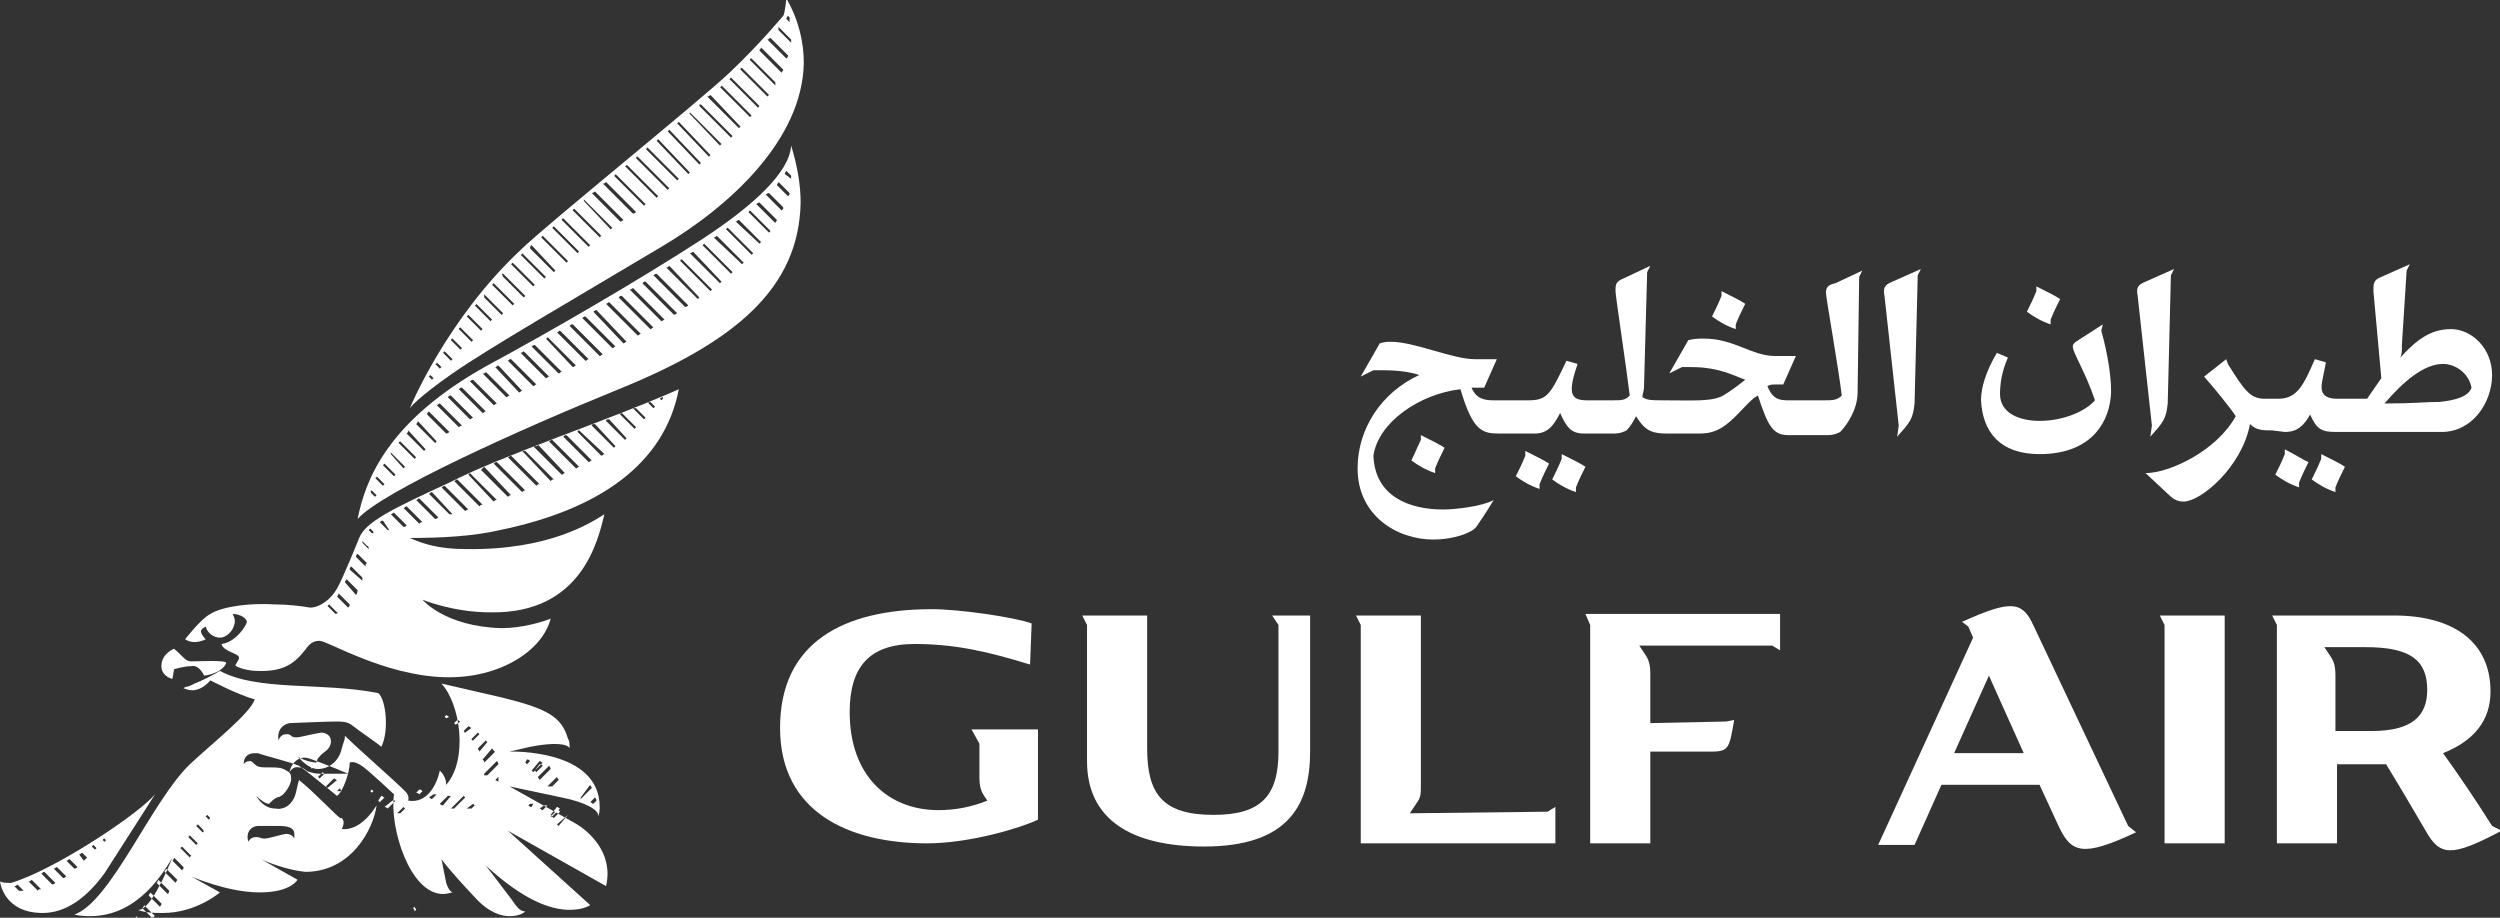
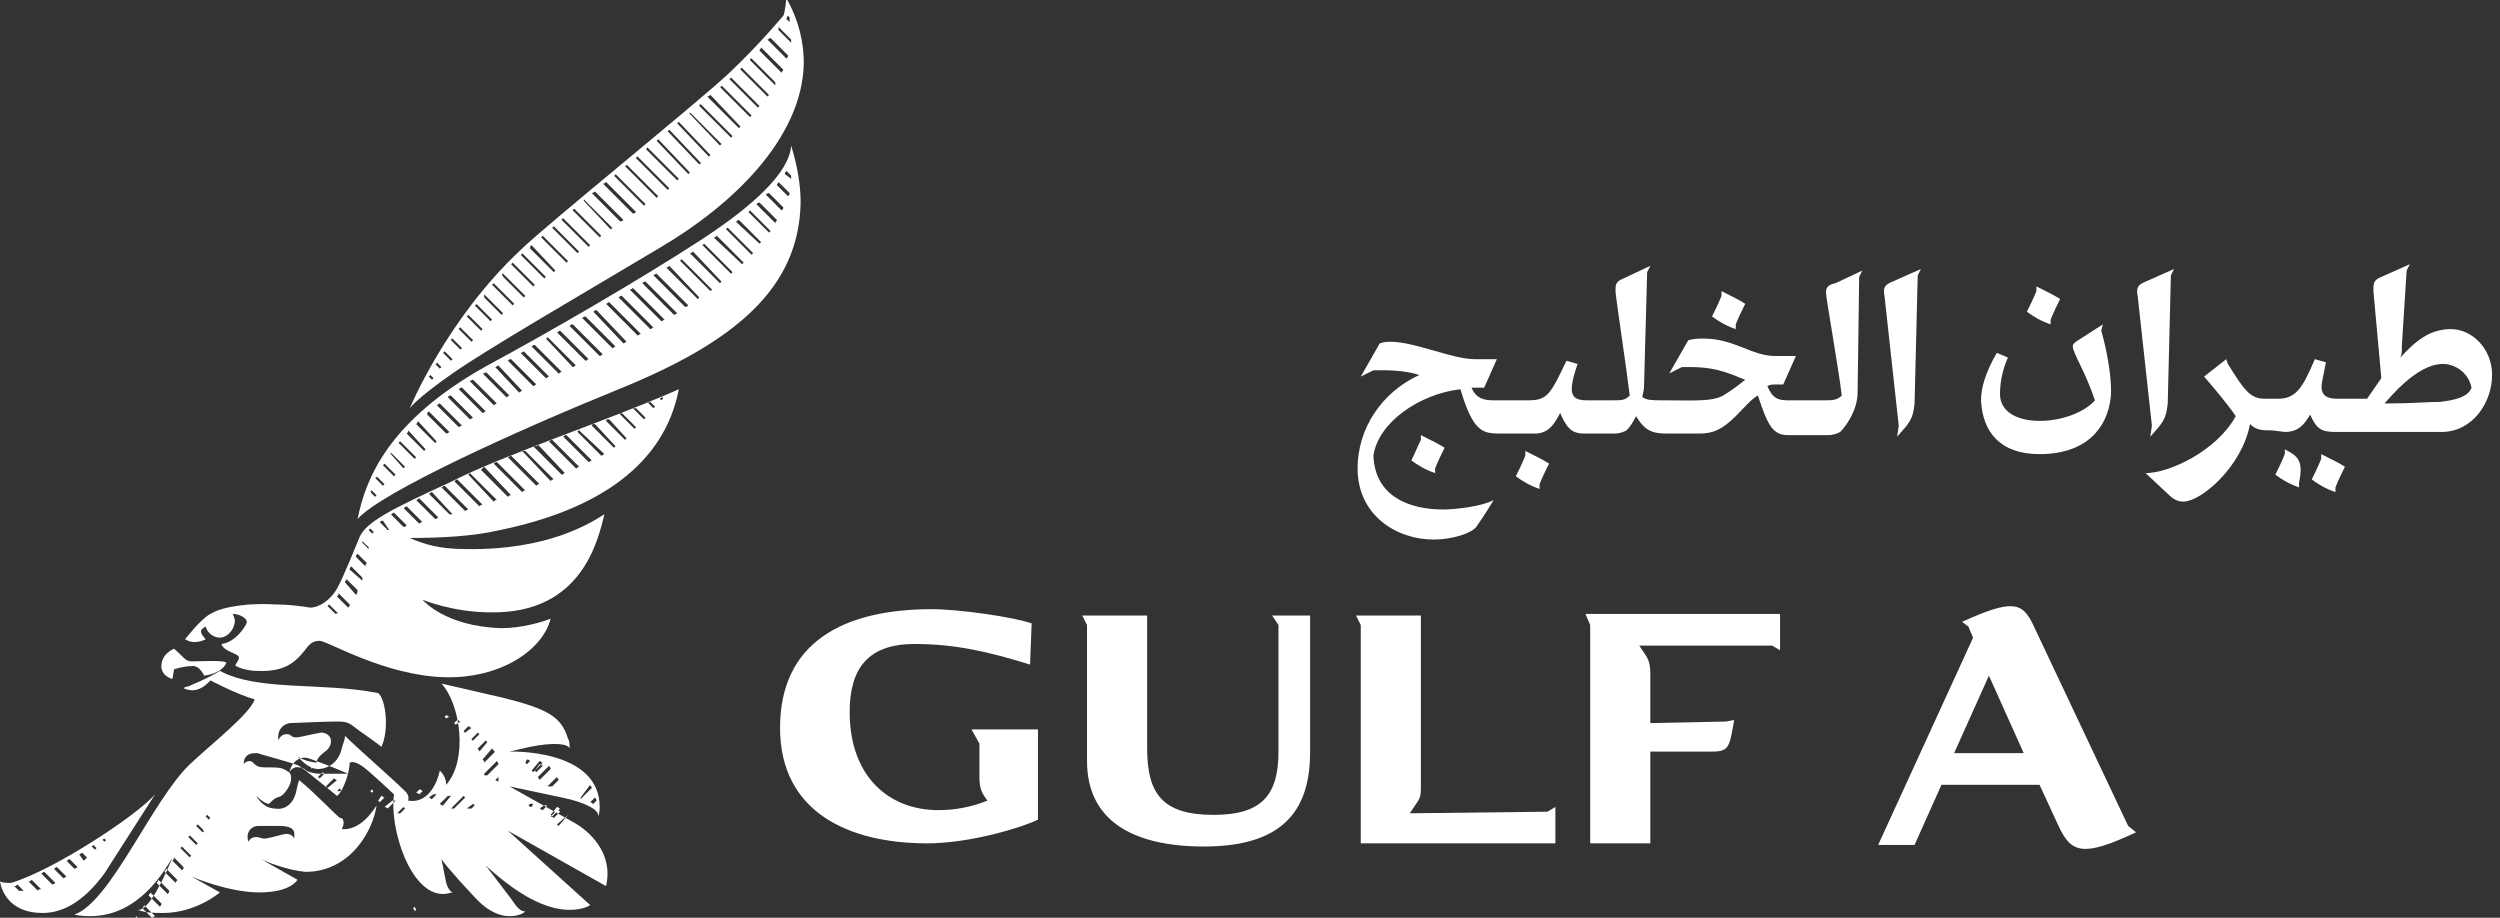
<svg xmlns="http://www.w3.org/2000/svg" xmlns:xlink="http://www.w3.org/1999/xlink" version="1.1" id="Layer_1" x="0px" y="0px" viewBox="0 0 158 58" style="enable-background:new 0 0 158 58;" xml:space="preserve">
  <rect x="0" y="0" width="158" height="58" fill="#333333" stroke="none" />
  <style type="text/css">
	.st0{clip-path:url(#SVGID_00000117657665129383119720000013144387751277988225_);}
	.st1{fill:#FFFFFF;}
</style>
  <g>
    <defs>
      <rect id="SVGID_1_" width="158" height="58" />
    </defs>
    <clipPath id="SVGID_00000072968053425451519920000001284077011884025482_">
      <use xlink:href="#SVGID_1_" style="overflow:visible;" />
    </clipPath>
    <g style="clip-path:url(#SVGID_00000072968053425451519920000001284077011884025482_);">
      <path class="st1" d="M89.1,51.4l0.4-0.6c0.3-0.4,0.3-0.6,0.3-1.2V38.9h-4.1l0.3,0.6v13.8h12.3V51l-0.5,0.3L89.1,51.4L89.1,51.4z" />
-       <path class="st1" d="M157.5,52.2c-1-1.6-2.3-3.5-3.1-4.6c2-0.8,3-2.1,3-3.9c0-3.1-2.3-4.8-6.1-4.8h-7.7l0.3,0.6v13.8h3.8v-5h3.1    c0.8,1.3,1.8,3,2.5,4.2c0.9,1.6,1.6,1.7,4.8,0L157.5,52.2L157.5,52.2z M149.9,46.2h-2.3v-3.5c0-0.6-0.1-0.9-0.3-1.2l-0.4-0.6h2.6    c2.8,0,3.9,0.8,3.9,2.7C153.4,45.2,152.5,46.2,149.9,46.2" />
      <path class="st1" d="M100.5,39.5v13.8h3.8v-5.8h3.9c1.1,0,1.1-0.3,1.4-2l-0.5,0.1l-4.8,0.1v-3.1c0-0.6-0.1-0.9-0.3-1.2l-0.4-0.6    h8.4l0.5,0.3v-2.3h-12.3L100.5,39.5L100.5,39.5z" />
      <path class="st1" d="M80.8,39.5v8c0,2.8-1.1,4-4.1,4c-3.2,0-4.2-1.3-4.2-4.2v-8.4h-4.1l0.3,0.6v8.6c0,3.7,2.8,5.4,7.4,5.4    c5.3,0,6.7-2.6,6.7-6l0-8.6h-2.4L80.8,39.5L80.8,39.5z" />
-       <path class="st1" d="M136.8,39.5v13.8h3.8V38.9h-4.1L136.8,39.5z" />
      <path class="st1" d="M128.5,39.5c-0.7-1.5-1.4-1.6-4.5-0.2l0.4,0.3l0.3,0.7l-6,13.1h2.3l1.7-3.8h6.2l1.2,2.6    c0.8,1.7,1.5,2,4.9,0.4l-0.5-0.4L128.5,39.5L128.5,39.5z M123.5,47.6l2.2-4.9l2.2,4.9H123.5z" />
      <path class="st1" d="M61.9,47v2.1c0,0.6,0.1,0.9,0.3,1.2l0.2,0.3c-1,0.4-2,0.6-3.1,0.6c-3.1,0-5.6-2.1-5.6-6.2    c0-2.8,1.2-4.3,4.1-4.3c2.6,0,4.7,0.5,7.3,1.3l0.1-2.6c-1.1-0.4-4.6-0.9-6.3-0.9c-5.6,0-9.6,2.1-9.6,7.5c0,5.3,4.3,7.3,9.3,7.3    c2.7,0,6-1,7-1.5v-5.7l-4.2,0L61.9,47L61.9,47z" />
      <path class="st1" d="M129.6,20.2c0.2-0.5,0.4-0.9,0.6-1.3c-0.3-0.2-0.7-0.4-1.5-0.8l0,0.3c-0.2,0.5-0.4,0.9-0.6,1.3    c0.4,0.3,0.9,0.6,1.5,0.8L129.6,20.2L129.6,20.2z" />
      <path class="st1" d="M109.7,20.5c0.2-0.5,0.4-0.9,0.6-1.3c-0.3-0.2-0.7-0.4-1.5-0.8l0,0.3c-0.2,0.5-0.4,0.9-0.6,1.3    c0.4,0.3,0.9,0.6,1.5,0.8L109.7,20.5L109.7,20.5z" />
      <path class="st1" d="M144.4,27.3c0.8,0,1.2-0.4,1.6-1.1c0.4,0.9,0.7,1.1,1.6,1.1h6.7c2,0,3.2-1.9,3.2-3.6c0-1.7-1.3-2.9-2.6-2.9    c-1.3,0-2.2,0.7-3.2,1.8c0.1-0.2,0.1-0.4,0.1-0.8l0.3-4.7l0.2-0.4l-1.8,0.8c-0.5,0.2-0.5,0.4-0.5,0.9l0.5,5.5l-0.9,1.3    c-0.5,0-1.4,0-1.9,0h0c-1.2,0-1-0.8-0.9-1.3l0.2-1l-0.7-0.2c-0.7,1.6-1.1,2.5-2.3,2.5h-0.9c-0.9,0-1.3-0.6-2.3-2.2l-0.1-0.3    l-1.4,1.1c0.7,0.8,1.6,1.9,2,2.5c-1.2,2.2-4.2,3.6-5.7,3.6l1.5,1.4c0.3,0.3,0.6,0.4,0.9,0.4c1.1,0,3.7-2.2,4.2-4.9    c0.4,0.4,0.8,0.4,1.4,0.4L144.4,27.3L144.4,27.3z M154.4,23c0.7,0,1.6,0.5,1.8,1.5c-0.2,0.6-1.1,0.8-2,0.9c-0.9,0-1.6,0.1-3.5,0.1    C151.9,24.1,153.2,23,154.4,23z" />
      <path class="st1" d="M146.7,28.7L146.7,28.7l0,0.3c-0.2,0.5-0.4,0.9-0.6,1.3c0.4,0.3,0.9,0.6,1.5,0.8h0l0-0.3    c0.2-0.5,0.4-0.9,0.6-1.3C147.9,29.3,147.5,29.1,146.7,28.7L146.7,28.7z" />
      <path class="st1" d="M115.4,18.5c0,0.3,0.8,4.8,1,6.5c-0.3,0.3-0.6,0.3-1.1,0.3l-1.8,0c-0.9,0-1.4,0.1-1.8-0.9    c0.2-0.1,0.3-0.1,0.5-0.1h0.5l0.8-1.8h-1.3c-1.5,0-2.6-1.1-4.5-1.1c-0.4,0-0.6,0-1,0.1l-1.2,2.1l0.8-0.4c0.2,0,0.3,0,0.6,0    c1.8,0,2.8,0.6,3.4,0.8c-0.5,0.4-0.9,0.7-1.4,1c-0.7,0.4-2,0.3-3.8,0.3c-0.7,0-1,0-1.3-0.2c0-0.2,0.1-0.4,0.1-0.6l0.2-7.3l0.2-0.4    l-1.7,0.8c-0.5,0.2-0.5,0.4-0.5,0.8c0,0.3,0.7,4.9,0.9,6.6c-0.3,0.3-0.5,0.3-1.1,0.3l-1.6,0c-1.1,0-1.2-0.5-0.6-2.3l-0.7-0.2    c-1,2.1-1.2,2.5-2.4,2.5h-2.2c-0.6,0-1.1-0.1-1.4-0.8h0.8l0.8-1.8h-1.4c-1.4,0-3.8-1.1-5.3-1.1c-0.2,0-0.4,0-0.7,0.1L86,23.8    l0.8-0.4c0.2,0,0.3,0,0.6,0c0.9,0,1.7,0.1,2.3,0.3c-2.4,1.1-3.9,3.4-3.9,5.9c0,3,2.5,4.5,4.8,4.5c1.2,0,2.4-0.4,2.7-0.8    c0.2-0.3,0.5-0.7,1.1-1.7c-0.7,0.4-2.4,0.6-3.2,0.6c-2.1,0-4.3-0.8-4.4-3.4c0.3-2.1,2.9-3.9,5.5-4.2c0.8,2.7,1.4,2.8,2.5,2.8H97    c0.8,0,1.2-0.5,1.6-1.3c0.4,0.9,0.7,1.3,1.5,1.3h1.9c0.4,0,0.6-0.1,0.8-0.2c0.2-0.2,0.4-0.5,0.6-0.9c0.6,1,1.1,1.1,2,1.1h2    c0.8,0,1.4-0.2,2.3-1.1c0.6-0.6,1-1.1,1.4-1.3c0.6,1.8,0.9,2.5,1.9,2.5h2.5c0.4,0,0.6-0.1,0.8-0.2c0.4-0.4,1.1-1.4,1.1-2.5    l0.1-7.3l0.2-0.4l-1.7,0.8C115.5,18,115.4,18.2,115.4,18.5" />
      <path class="st1" d="M89.2,29.1c0.4,0.3,0.9,0.6,1.5,0.8l0-0.3c0.2-0.5,0.4-0.9,0.6-1.3c-0.3-0.2-0.7-0.4-1.5-0.8l0,0.3    C89.6,28.2,89.4,28.7,89.2,29.1z" />
      <path class="st1" d="M128.9,28.7c3,0,4.3-1.7,4.5-3.6c0.1-1-0.2-2.8-0.6-4.2l0.1-0.4l-1.4,0.9c-0.5,0.3-0.5,0.4-0.5,0.5    c0,0.4,0.8,1.6,1.4,3.4c-0.6,0.7-2,1.3-3.5,1.3c-1.3,0-2.5-0.5-2.5-1.7c0-0.6,0.1-1.4,0.5-2.3l-0.7-0.3c-0.7,1.2-1,2.2-1,3    C125.3,27.3,126.4,28.7,128.9,28.7" />
-       <path class="st1" d="M98.7,29c-0.2,0.5-0.4,0.9-0.6,1.3c0.4,0.3,0.9,0.6,1.5,0.8l0-0.3c0.2-0.5,0.4-0.9,0.6-1.3    c-0.3-0.2-0.7-0.4-1.5-0.8L98.7,29L98.7,29z" />
-       <path class="st1" d="M144.4,28.4L144.4,28.4l0,0.3c-0.2,0.5-0.4,0.9-0.6,1.3c0.4,0.3,0.9,0.6,1.5,0.8h0l0-0.3    c0.2-0.5,0.4-0.9,0.6-1.3C145.6,29.1,145.2,28.8,144.4,28.4L144.4,28.4z" />
+       <path class="st1" d="M144.4,28.4L144.4,28.4l0,0.3c-0.2,0.5-0.4,0.9-0.6,1.3c0.4,0.3,0.9,0.6,1.5,0.8h0l0-0.3    C145.6,29.1,145.2,28.8,144.4,28.4L144.4,28.4z" />
      <path class="st1" d="M120,26.9l-0.1,0.7c0.8-0.9,1-1.1,1.1-2.1l0.2-8.1l0.2-0.4l-1.8,0.8c-0.5,0.2-0.6,0.4-0.5,0.9L120,26.9    L120,26.9z" />
      <path class="st1" d="M135.9,27.6c0.8-0.9,1-1.1,1.1-2.1l0.2-8.1l0.2-0.4l-1.8,0.8c-0.5,0.2-0.6,0.4-0.5,0.9l0.9,8.2L135.9,27.6    L135.9,27.6z" />
      <path class="st1" d="M97.9,29.3c-0.3-0.2-0.7-0.4-1.5-0.8l0,0.3c-0.2,0.5-0.4,0.9-0.6,1.3c0.4,0.3,0.9,0.6,1.5,0.8l0-0.3    C97.5,30.1,97.7,29.7,97.9,29.3z" />
      <path class="st1" d="M39.1,24.6c7.4-3,11.4-6.4,11.5-11.8c0-1.1-0.2-2.3-0.6-3.6c-0.1,1.7-2.4,3.8-5.6,5.9c-4,2.6-9.7,5.9-13.6,8    c-6.3,3.5-7.7,7.2-8.2,9.7C24.1,31.1,32.7,27.2,39.1,24.6 M49.7,10.8l0.3,0.3c0,0.1,0,0.2,0,0.2L49.6,11    C49.6,10.9,49.7,10.8,49.7,10.8 M49.2,11.5l0.7,0.7c0,0.1,0,0.1-0.1,0.2l-0.7-0.7C49.1,11.6,49.2,11.6,49.2,11.5 M48.6,12.2    l0.9,0.9c0,0.1,0,0.1-0.1,0.2l-1-1C48.5,12.2,48.6,12.2,48.6,12.2z M48,12.8l1.1,1.1c0,0.1-0.1,0.1-0.1,0.2l-1.2-1.2    C47.9,12.8,48,12.8,48,12.8 M47.4,13.3l1.3,1.3c0,0-0.1,0.1-0.1,0.1l-1.3-1.3C47.3,13.4,47.3,13.4,47.4,13.3 M46.7,13.9l1.4,1.4    c0,0-0.1,0.1-0.1,0.1L46.5,14C46.6,14,46.6,13.9,46.7,13.9z M46,14.4l1.6,1.6c0,0-0.1,0.1-0.1,0.1l-1.6-1.6    C45.9,14.5,45.9,14.4,46,14.4 M45.3,14.9l1.7,1.7c0,0-0.1,0.1-0.1,0.1L45.1,15C45.2,15,45.2,15,45.3,14.9z M44.5,15.4l1.8,1.8    c0,0-0.1,0.1-0.1,0.1l-1.8-1.8C44.4,15.5,44.5,15.4,44.5,15.4 M43.8,15.9l1.8,1.9c0,0-0.1,0.1-0.1,0.1L43.6,16    C43.7,16,43.8,15.9,43.8,15.9 M43.1,16.4l1.9,1.9c0,0-0.1,0.1-0.1,0.1l-1.9-1.9C43,16.4,43,16.4,43.1,16.4 M42.3,16.8l1.9,2    c0,0-0.1,0.1-0.1,0.1l-2-2C42.2,16.9,42.2,16.9,42.3,16.8 M41.5,17.3l2,2c0,0-0.1,0.1-0.2,0.1l-2-2C41.4,17.3,41.5,17.3,41.5,17.3    z M40.8,17.8l2,2l-0.2,0.1l-2-2C40.7,17.8,40.7,17.8,40.8,17.8 M40,18.2l2,2c-0.1,0-0.1,0.1-0.2,0.1l-2-2    C39.9,18.3,40,18.2,40,18.2z M39.3,18.7l2,2c-0.1,0-0.1,0.1-0.2,0.1l-2-2C39.2,18.7,39.2,18.7,39.3,18.7 M38.5,19.1l2,2    c-0.1,0-0.1,0.1-0.2,0.1l-2-2C38.4,19.2,38.4,19.1,38.5,19.1 M37.7,19.6l1.9,2c-0.1,0-0.1,0.1-0.2,0.1l-1.9-2    C37.6,19.6,37.7,19.6,37.7,19.6 M37,20l1.9,1.9c-0.1,0-0.1,0.1-0.2,0.1l-1.9-1.9C36.8,20.1,36.9,20,37,20 M36.2,20.5l1.9,1.9    c-0.1,0-0.1,0.1-0.2,0.1L36,20.6C36.1,20.5,36.1,20.5,36.2,20.5 M35.4,20.9l1.8,1.8c-0.1,0-0.1,0.1-0.2,0.1L35.2,21    C35.3,21,35.3,20.9,35.4,20.9 M34.6,21.3l1.8,1.8c-0.1,0-0.1,0.1-0.2,0.1l-1.7-1.8C34.5,21.4,34.6,21.4,34.6,21.3z M33.8,21.8    l1.7,1.7c-0.1,0-0.1,0.1-0.2,0.1l-1.7-1.7C33.7,21.8,33.8,21.8,33.8,21.8 M33.1,22.2l1.6,1.6c-0.1,0-0.1,0.1-0.2,0.1l-1.6-1.6    C32.9,22.3,33,22.3,33.1,22.2z M32.3,22.7l1.6,1.6c-0.1,0-0.1,0.1-0.2,0.1l-1.6-1.6C32.2,22.7,32.2,22.7,32.3,22.7z M31.5,23.1    l1.5,1.6c-0.1,0-0.1,0.1-0.2,0.1l-1.5-1.6C31.4,23.2,31.4,23.1,31.5,23.1z M30.7,23.5l1.5,1.5c-0.1,0-0.1,0.1-0.2,0.1l-1.5-1.5    C30.6,23.6,30.7,23.6,30.7,23.5 M29.9,24l1.5,1.5c-0.1,0-0.1,0.1-0.2,0.1l-1.5-1.5C29.8,24,29.9,24,29.9,24 M29.2,24.5l1.5,1.5    c-0.1,0-0.1,0.1-0.2,0.1L29,24.6C29.1,24.5,29.1,24.5,29.2,24.5 M28.5,25l1.4,1.4c-0.1,0-0.1,0.1-0.2,0.1l-1.4-1.4    C28.4,25,28.4,25,28.5,25 M27.8,25.5l1.4,1.4C29.1,26.9,29,27,29,27l-1.4-1.4C27.7,25.6,27.7,25.5,27.8,25.5z M27.1,26l1.3,1.3    c0,0-0.1,0.1-0.2,0.1L27,26.2C27,26.1,27,26.1,27.1,26 M26.4,26.6l1.2,1.3c0,0-0.1,0.1-0.1,0.1l-1.2-1.2    C26.4,26.7,26.4,26.7,26.4,26.6z M25.8,27.2l1.1,1.2c0,0-0.1,0.1-0.1,0.1l-1.1-1.1C25.8,27.3,25.8,27.3,25.8,27.2 M25.3,27.9l1,1    c0,0-0.1,0.1-0.1,0.1l-1-1C25.2,28,25.2,27.9,25.3,27.9z M24.7,28.6l0.9,0.9c0,0-0.1,0.1-0.1,0.1l-0.8-0.9    C24.7,28.7,24.7,28.6,24.7,28.6 M24.3,29.3L25,30c0,0-0.1,0.1-0.1,0.1l-0.7-0.7C24.2,29.4,24.2,29.4,24.3,29.3 M23.8,30.1l0.5,0.5    c0,0-0.1,0.1-0.1,0.1l-0.5-0.5C23.8,30.2,23.8,30.2,23.8,30.1z M23.5,31l0.3,0.3c0,0-0.1,0.1-0.1,0.1l-0.2-0.2    C23.4,31.1,23.4,31,23.5,31" />
      <path class="st1" d="M36.3,52c-0.9-0.5-4.1-2.3-4.1-2.3l3.3,0.7c1.5,0.3,2.4,0.8,2.3,1.2c0.1-0.2,0.1-0.5,0.1-0.6    c0-3.7-5.7-3.5-5.7-3.5l1.3-0.3c1.5-0.3,2.4-0.2,2.5,0.1c0-0.2,0-0.5-0.1-0.6c-0.4-1.4-1.3-1.9-4.1-2.6l-3.9-0.9    c1.2,1.3,1.7,4.8,0.3,6.4c0-0.4-0.2-0.7-0.4-0.9c-0.2,0.9-0.8,2.1-2,1.9c0-0.1,0.1-0.3-0.2-0.6c-0.7-0.7-3-2.7-3.8-3.5    c0,0.3-0.1,0.4-0.2,0.8c-0.2,0.9-0.9,1.3-1.5,1.3c-0.6,0-1.1-0.6-1.3-0.8c0.4,0.3,1.1,0.4,1.2,0.4c0-0.2,0.2-0.4,0.3-0.5    c0.2-0.2,0.5-0.3,0.6-0.7c0.1-0.5-0.3-0.7-0.6-0.7c-0.6,0.1-1.4,0.3-1.5,0.3c-0.2,0-0.3,0-0.4-0.1c-0.1-0.1-0.2-0.1-0.3-0.1    c-0.4,0-0.5,0.4-0.5,0.4c-0.1-0.6,0.2-1,0.7-1.1c0.1,0,2.3-0.1,2.9-0.1c0.4,0,0.7,0,1,0.2c0.5,0.4,1.7,1.2,1.9,1.4    c0.5-1,0.3-3-0.2-3.4c-3.6-0.7-7.6-0.1-10-1.4c-0.3,0.2-1.3,0.7-1.6,0.8c-0.2,0.1-0.4,0.2-0.5,0.2c-0.1,0-0.2,0.1-0.2,0.1    c0.1,0,0.8,0.5,1.7-0.5c0,0,1.7,0.9,2.8,1.2c-0.3,0.9-2.6,2.7-4.1,4.1c-2.4,2.3-5,8.7-7.3,9.5c0.4,0.1,0.8,0.1,1,0.1    c3.1,0,4.7-2.9,5.2-3.7c-0.9,2.2-1.7,3.4-2.2,3.3c0.5,0.2,1.1,0.2,1.6,0.2c2.1,0,3.6-1.3,3.6-1.3l-1.8-1c0,0,2.3,1,4.3,1    c2,0,2.4-0.8,2.4-0.8l-2.3-1.3c0.4,0.2,1.7,0.7,2.8,0.8c2.9,0,4.3-2.7,4.5-4.2c-0.2,0.3-1,1.6-2.2,1.5c0.1-0.2,0.2-0.5,0-0.7    c0,0,0,0-0.1,0c-0.2-0.1-1.6-1.6-2.6-2.4c-0.1,0.3-0.1,0.4-0.2,0.8c-0.2,0.8-0.8,1.1-1.3,1c-0.7,0-1.1-0.6-1.2-0.8    c0.3,0.3,0.6,0.5,0.8,0.5c0.2-0.2,0.3-0.3,0.5-0.4c0.1,0,0.3-0.1,0.4-0.2c0,0,0.5-0.5,0.5-1c0-0.3-0.1-0.4-0.3-0.5    c-0.3-0.2-0.6-0.2-1-0.2c-0.6,0-0.8,0-1-0.2c-0.1-0.1-0.2-0.2-0.3-0.2c-0.3,0-0.4,0.2-0.4,0.2c0-0.5,0.3-0.7,0.7-0.7    c0.1,0,0.1,0,0.2,0c0.2,0.1,2.2,0.6,2.6,0.8c0.2,0.1,2.4,1.9,2.4,1.9c0.4-0.3,0.8-1.5,0.8-2.1c0.2-0.1,0.5,0,0.9,0.3    c0.4,0.3,1.8,1.6,1.9,1.7c-0.3,2.1,1,6.3,3.1,6.3c0.3,0,0.5-0.1,0.6-0.1c-0.2-0.1-0.3-0.3-0.4-0.6l-0.3-1.5c0,0,0.4,0.6,2.1,2.4    c0.9,1,1.7,1.2,2.2,1.2c0.6,0,0.9-0.2,1-0.3c-0.3,0-0.5-0.2-0.9-0.8l-1.6-2.1c2.5,2.3,4.2,2.8,5.3,2.8c0.9,0,1.3-0.3,1.3-0.3    l-5.2-4.7l6.2,3.5C38.8,53.9,37.2,52.5,36.3,52 M37.7,50.6l-0.2,0.2c-0.1,0-0.1-0.1-0.2-0.1l0.3-0.3    C37.6,50.4,37.7,50.5,37.7,50.6z M37.3,49.6c0,0.1,0.1,0.1,0.1,0.2l-0.7,0.7c0,0,0,0,0,0c0,0,0-0.1,0-0.1L37.3,49.6z M35.9,51.5    C35.9,51.5,35.9,51.6,35.9,51.5l-0.6,0.7c0,0-0.1-0.1-0.1-0.1L35.9,51.5C35.8,51.5,35.9,51.5,35.9,51.5 M35.2,51    c0.1,0,0.1,0.1,0.2,0.1l-0.5,0.5c0,0-0.1-0.1-0.1-0.1L35.2,51L35.2,51z M35.2,51.2c0.1,0,0.1,0,0.2,0.1l-0.4,0.4    c0,0-0.1-0.1-0.2-0.1L35.2,51.2L35.2,51.2z M34.4,50.9c0.1,0,0.1,0,0.2,0l-0.3,0.3c-0.1,0-0.1-0.1-0.2-0.1L34.4,50.9L34.4,50.9z     M33.5,50.8c0.1,0,0.1,0,0.2,0L33.6,51c-0.1,0-0.1,0-0.2-0.1L33.5,50.8L33.5,50.8z M35.2,49.1c0,0.1,0.1,0.1,0.1,0.2l-0.4,0.4    c-0.1,0-0.2,0-0.3,0L35.2,49.1z M34.8,48.6l-0.7,0.7c0-0.1-0.1-0.1-0.1-0.2l0.7-0.7C34.8,48.5,34.8,48.6,34.8,48.6 M34.1,48.1    c0.1,0,0.1,0.1,0.2,0.1l-0.6,0.6c0,0-0.1-0.1-0.1-0.1L34.1,48.1z M34.1,48.3c0.1,0,0.1,0,0.2,0.1l-0.4,0.4c0,0-0.1-0.1-0.1-0.1    L34.1,48.3L34.1,48.3z M33.3,48c0.1,0,0.1,0,0.2,0.1l-0.2,0.2c0,0-0.1-0.1-0.1-0.1L33.3,48z M19.4,47.9c0.1,0,1.7,0.6,2.6,1    c-0.4,0-0.8,0-1.2,0c-0.2,0-0.4,0-0.6,0c-0.3,0-0.6-0.1-0.6-0.1c-0.4-0.1-0.3-0.3-0.7-0.3c-0.4-0.1-0.6,0.3-0.6,0.3    C18.4,48.2,18.9,47.8,19.4,47.9 M6.4,60.9L6.4,60.9c0-0.1,0-0.2,0.1-0.2l0.1,0.1C6.6,60.9,6.5,60.9,6.4,60.9z M7.3,60.5L7,60.2    c0,0,0.1-0.1,0.1-0.1l0.3,0.3C7.4,60.5,7.3,60.5,7.3,60.5 M8,60l-0.4-0.4c0,0,0.1-0.1,0.1-0.1l0.5,0.5C8,59.9,8,60,8,60z     M8.6,59.4L8,58.8c0,0,0.1-0.1,0.1-0.1l0.6,0.6C8.7,59.3,8.6,59.4,8.6,59.4 M9.1,58.7l-0.6-0.6c0,0,0.1-0.1,0.1-0.2l0.6,0.6    C9.2,58.6,9.2,58.7,9.1,58.7 M9.6,58L9,57.4c0,0,0.1-0.1,0.1-0.2l0.7,0.7C9.7,57.9,9.7,58,9.6,58 M10.1,57.3l-0.7-0.7    c0-0.1,0.1-0.1,0.1-0.2l0.7,0.7C10.2,57.2,10.2,57.2,10.1,57.3 M10.6,56.5l-0.7-0.7c0,0,0.1-0.1,0.1-0.2l0.7,0.7    C10.7,56.4,10.6,56.5,10.6,56.5 M11.2,55.6c0,0.1-0.1,0.1-0.1,0.2l-0.7-0.7c0-0.1,0.1-0.1,0.1-0.2L11.2,55.6L11.2,55.6 M11.5,55    l-0.6-0.6c0,0,0.1-0.1,0.1-0.2l0.6,0.6C11.6,54.9,11.6,54.9,11.5,55 M12,54.2l-0.6-0.6c0,0,0.1-0.1,0.1-0.1l0.6,0.6    C12,54.1,12,54.2,12,54.2 M12.4,53.4l-0.5-0.5c0,0,0.1-0.1,0.1-0.1l0.5,0.5C12.5,53.3,12.4,53.4,12.4,53.4z M12.8,52.6l-0.4-0.4    c0,0,0.1-0.1,0.1-0.1l0.3,0.3C12.9,52.5,12.9,52.6,12.8,52.6 M13.2,51.8l-0.2-0.2c0,0,0.1-0.1,0.1-0.1l0.1,0.1    C13.3,51.7,13.3,51.7,13.2,51.8z M16.3,52.2c0.1,0,0.9,0,1.3,0c0.3,0,1,0,1,0.5c0,0.1,0,0.2,0,0.3c-0.1-0.2-0.3-0.3-0.5-0.3    c-0.2,0-1.1,0.3-1.4,0.3c-0.2,0-0.3-0.1-0.5-0.1c-0.4,0-0.5,0.3-0.5,0.3C15.5,52.6,15.9,52.2,16.3,52.2 M26.2,57.6    c0-0.1,0-0.1-0.1-0.2l0.1-0.1c0,0.1,0.1,0.1,0.1,0.2L26.2,57.6L26.2,57.6z M19.7,48.6c0-0.1-0.1-0.1-0.1-0.2l0.2-0.2    c0,0,0.1,0.1,0.1,0.1L19.7,48.6L19.7,48.6z M20.2,49.2c0,0-0.1-0.1-0.1-0.1l0.3-0.3c0,0,0.1,0.1,0.1,0.1L20.2,49.2L20.2,49.2z     M20.7,49.8c0,0-0.1-0.1-0.1-0.1l0.5-0.5c0.1,0,0.1,0.1,0.2,0.1L20.7,49.8L20.7,49.8z M21.5,49.8c0,0.1,0,0.1,0.1,0.2L21.5,50    c-0.1,0-0.1,0-0.2,0L21.5,49.8L21.5,49.8z M23.5,50.1c0,0-0.1-0.1-0.1-0.1l0.1-0.1c0,0,0.1,0.1,0.1,0.1l0,0L23.5,50.1z M25.5,51    c0,0,0.1,0.1,0.1,0.1l-0.3,0.3c-0.1,0-0.1,0-0.2,0L25.5,51z M24.8,50.6c0.1,0,0.1,0,0.2,0l-0.5,0.5c0,0-0.1-0.1-0.2-0.1L24.8,50.6    L24.8,50.6z M24.1,50.3c0.1,0,0.1,0.1,0.2,0.1L24,50.7c0,0-0.1-0.1-0.1-0.1L24.1,50.3z M29.9,50.8l0.1,0.1l-0.2,0.2    c-0.1,0-0.2,0-0.3,0L29.9,50.8L29.9,50.8z M29.3,50.3l0.1,0.1l-0.7,0.7c-0.1,0-0.1,0-0.2,0L29.3,50.3z M28.3,50.3    c0.1,0,0.2,0,0.2,0L28,50.9c-0.1,0-0.1,0-0.2-0.1L28.3,50.3L28.3,50.3z M27.4,50.2c0.1,0,0.1,0,0.2,0l-0.3,0.3    c-0.1,0-0.1-0.1-0.2-0.1L27.4,50.2z M26.5,49.9c0.1,0,0.1,0,0.2,0.1l-0.2,0.2c0,0-0.1-0.1-0.2-0.1L26.5,49.9L26.5,49.9z     M28.2,45.4c0,0-0.1-0.1-0.1-0.1l0.1-0.1c0.1,0,0.1,0.1,0.2,0.1L28.2,45.4z M28.8,45.8c0,0-0.1-0.1-0.1-0.1l0.2-0.2    c0.1,0,0.1,0.1,0.2,0.1L28.8,45.8z M29.4,46.3C29.3,46.3,29.3,46.2,29.4,46.3c-0.1-0.1-0.1-0.1-0.1-0.1l0.3-0.3    c0.1,0,0.1,0.1,0.2,0.1L29.4,46.3z M29.8,46.7l0.4-0.4c0,0,0.1,0.1,0.1,0.1l-0.4,0.4C29.8,46.8,29.8,46.7,29.8,46.7 M30.2,47.3    l0.5-0.5c0,0,0.1,0.1,0.1,0.1l-0.5,0.6C30.3,47.4,30.2,47.4,30.2,47.3 M31.5,49.4L31.5,49.4l-0.2-0.1l0.2-0.2    C31.5,49.2,31.5,49.3,31.5,49.4 M31.5,48.3l-0.7,0.7l-0.1,0l-0.1,0c0,0,0,0,0-0.1l0.8-0.8C31.5,48.2,31.5,48.3,31.5,48.3     M31.3,47.5l-0.7,0.7c0-0.1,0-0.1-0.1-0.2l0.6-0.7C31.2,47.4,31.2,47.5,31.3,47.5z" />
      <path class="st1" d="M10.9,42.9l0.1-0.6c0,0,0.6-0.2,1.1-0.2c0.5-0.1,0.8,0.6,0.8,0.6s1.1-0.1,1.4-0.8c0-0.2-1.8-0.1-2.2-0.1    S11.6,41.5,11,41c0,0-0.8,0.3-0.8,1.1C10.2,42.7,10.8,42.9,10.9,42.9z" />
      <path class="st1" d="M28.6,23.6c2.3-1.6,7.5-4.6,13.2-8c4.4-2.6,8.9-6.8,9-11.6c0-1.3-0.3-2.7-1.1-4.1c0,0-0.1,1-0.2,1.1    s-1.4,1.7-3.4,3.6c-1.9,1.8-11.8,9.8-13.2,11.2c-4.7,4.4-7,10-7,10C25.9,25.8,26.3,25.2,28.6,23.6 M49.8,1l0.1,0.1    c0,0.1,0,0.2,0,0.3l-0.2-0.2C49.7,1.2,49.7,1.1,49.8,1 M49.2,1.7L50,2.5c0,0.1,0,0.2,0,0.2l-0.8-0.8C49.2,1.8,49.2,1.8,49.2,1.7     M48.7,2.4l1.1,1.1c0,0.1,0,0.1-0.1,0.2l-1.2-1.2C48.6,2.5,48.6,2.4,48.7,2.4z M48.1,3l1.4,1.4c0,0.1-0.1,0.1-0.1,0.2L48,3.2    C48,3.1,48.1,3.1,48.1,3z M47.5,3.7L49,5.2C49,5.3,49,5.3,49,5.4l-1.6-1.6C47.4,3.7,47.4,3.7,47.5,3.7z M46.9,4.3L48.6,6    c0,0-0.1,0.1-0.1,0.1l-1.7-1.7C46.8,4.3,46.8,4.3,46.9,4.3z M46.2,4.9L48,6.7c0,0-0.1,0.1-0.1,0.1L46.1,5    C46.2,4.9,46.2,4.9,46.2,4.9 M45.6,5.4l1.9,1.9c0,0-0.1,0.1-0.1,0.1l-1.9-1.9C45.5,5.5,45.6,5.5,45.6,5.4z M44.9,6l1.9,2    c0,0-0.1,0.1-0.1,0.1l-2-2C44.8,6.1,44.9,6,44.9,6 M44.3,6.6l2,2c0,0-0.1,0.1-0.1,0.1l-2-2C44.2,6.6,44.2,6.6,44.3,6.6 M43.6,7.1    l2,2c0,0-0.1,0.1-0.1,0.1l-2-2.1C43.5,7.2,43.6,7.2,43.6,7.1z M42.9,7.7l2,2.1c0,0-0.1,0.1-0.1,0.1l-2-2.1    C42.9,7.7,42.9,7.7,42.9,7.7 M42.3,8.2l2,2.1c0,0-0.1,0.1-0.1,0.1l-2-2.1C42.2,8.3,42.2,8.3,42.3,8.2z M41.6,8.8l2,2.1    c0,0-0.1,0.1-0.1,0.1l-2-2.1C41.5,8.9,41.6,8.8,41.6,8.8z M40.9,9.3l2,2c0,0-0.1,0.1-0.1,0.1l-2-2C40.9,9.4,40.9,9.4,40.9,9.3     M40.3,9.9l2,2c0,0-0.1,0.1-0.1,0.1l-2-2C40.2,10,40.2,9.9,40.3,9.9 M39.6,10.4l2,2c0,0-0.1,0.1-0.1,0.1l-2-2    C39.5,10.5,39.6,10.5,39.6,10.4z M38.9,11l1.9,1.9c0,0-0.1,0.1-0.1,0.1l-1.9-1.9C38.9,11.1,38.9,11,38.9,11 M38.3,11.5l1.9,1.9    c0,0-0.1,0.1-0.2,0.1l-1.9-1.9C38.2,11.6,38.2,11.6,38.3,11.5z M37.6,12.1l1.8,1.8c0,0-0.1,0.1-0.2,0.1l-1.8-1.8    C37.5,12.2,37.6,12.1,37.6,12.1z M36.9,12.6l1.8,1.8c0,0-0.1,0.1-0.1,0.1l-1.7-1.8C36.9,12.7,36.9,12.7,36.9,12.6 M36.3,13.2    l1.7,1.7c0,0-0.1,0.1-0.1,0.1l-1.7-1.7C36.2,13.3,36.2,13.2,36.3,13.2 M35.6,13.8l1.7,1.7c0,0-0.1,0.1-0.1,0.1l-1.7-1.7    C35.5,13.8,35.6,13.8,35.6,13.8 M35,14.3l1.6,1.6c0,0-0.1,0.1-0.1,0.1l-1.6-1.6C34.9,14.4,34.9,14.4,35,14.3z M34.3,14.9l1.6,1.6    c0,0-0.1,0.1-0.1,0.1L34.2,15C34.2,15,34.3,14.9,34.3,14.9 M33.6,15.5l1.5,1.6c0,0-0.1,0.1-0.1,0.1l-1.5-1.5    C33.5,15.5,33.6,15.5,33.6,15.5z M33,16l1.5,1.5c0,0-0.1,0.1-0.1,0.1l-1.5-1.5C32.9,16.1,33,16.1,33,16 M32.4,16.6l1.4,1.4    c0,0-0.1,0.1-0.1,0.1l-1.4-1.4C32.3,16.7,32.3,16.7,32.4,16.6z M31.8,17.3l1.4,1.4c0,0-0.1,0.1-0.1,0.1l-1.3-1.3    C31.7,17.3,31.7,17.3,31.8,17.3z M31.2,17.9l1.3,1.3c0,0-0.1,0.1-0.1,0.1L31.1,18C31.1,18,31.2,17.9,31.2,17.9z M30.6,18.6    l1.2,1.2c0,0-0.1,0.1-0.1,0.1l-1.1-1.1C30.6,18.7,30.6,18.6,30.6,18.6z M30.1,19.2l1,1c0,0-0.1,0.1-0.1,0.1l-1-1    C30,19.3,30.1,19.3,30.1,19.2z M29.6,19.9l0.9,0.9c0,0-0.1,0.1-0.1,0.1l-0.9-0.9C29.5,20,29.5,20,29.6,19.9 M29.1,20.7l0.8,0.8    c0,0-0.1,0.1-0.1,0.1L29,20.8C29,20.8,29,20.7,29.1,20.7 M28.6,21.4l0.6,0.6l-0.1,0.1l-0.6-0.6C28.5,21.5,28.5,21.4,28.6,21.4     M28.1,22.2l0.5,0.5c0,0-0.1,0.1-0.1,0.1L28,22.3C28,22.3,28.1,22.2,28.1,22.2 M27.6,22.9l0.3,0.3c0,0-0.1,0.1-0.1,0.1l-0.3-0.3    C27.6,23,27.6,23,27.6,22.9z M27.2,23.7l0.2,0.2c0,0-0.1,0.1-0.1,0.1l-0.2-0.2C27.1,23.8,27.2,23.7,27.2,23.7" />
      <path class="st1" d="M6.6,55.2c1.1-1.7,3-4.7,3.2-5c-1.1,1.3-6.4,4.8-9.1,5.6c-0.2,0-0.6,0-0.7-0.1c0,0,0.2,2,2.7,2    C4.2,57.7,5.5,56.7,6.6,55.2 M6.6,53l0.1,0.1c0,0-0.1,0.1-0.1,0.1l-0.1-0.1C6.5,53,6.6,53,6.6,53z M1.2,56.3L0.9,56    c0.1,0,0.1,0,0.2-0.1l0.4,0.4C1.4,56.3,1.3,56.3,1.2,56.3z M2.4,56.3l-0.6-0.6c0.1,0,0.1,0,0.2-0.1l0.6,0.6    C2.5,56.2,2.4,56.2,2.4,56.3 M3.3,55.9l-0.7-0.7c0.1,0,0.1-0.1,0.2-0.1l0.7,0.7C3.4,55.9,3.3,55.9,3.3,55.9 M4,55.5l-0.6-0.6    c0.1,0,0.1-0.1,0.2-0.1l0.6,0.6C4.1,55.4,4.1,55.5,4,55.5 M4.7,54.9l-0.5-0.5c0.1,0,0.1-0.1,0.2-0.1l0.5,0.5    C4.8,54.9,4.7,54.9,4.7,54.9z M5.3,54.4L5,54c0.1,0,0.1-0.1,0.2-0.1l0.3,0.3C5.4,54.3,5.4,54.3,5.3,54.4z M5.9,53.4l0.2,0.2    c0,0-0.1,0.1-0.1,0.1l-0.2-0.2C5.8,53.5,5.8,53.5,5.9,53.4" />
      <path class="st1" d="M22.7,34c0,0-1,2.5-1.4,3.2c-0.4,0.7-1.1,1.2-1.7,1.2c-0.6-0.1-1.4-0.2-2.2-0.2c-1.5-0.1-3.3,0.1-4.1,0.6    c-0.6,0.3-1.6,1.6-1.6,1.6c0.6,0.4,1.3,0,1.3,0s-0.3-0.3-0.3-0.5c0-0.1,0.1-0.2,0.3-0.3c0.1,0.4,0.5,0.7,0.9,0.7    c0.4,0,0.8-0.4,0.9-0.8c0.1-0.3,0-0.5-0.1-0.7c0.5,0,0.9,0.3,0.9,0.5c0,0.2-0.7,1.3-1.6,1.4c0.1,0.5,1.2,0.6,1.1,0.9    c0,0.1-0.1,0.2-0.2,0.4c-0.2,0.1,0.7,0.4,1.3,0.4c2,0.1,2.6-0.7,3.3-1.6c0.2-0.2,0.4-0.3,0.7-0.3c0.5,0,4.1,2.2,7.9,2.3    c3.5,0.1,6.2-1.7,6.7-3.7c-0.5,0.2-1.8,0.6-3.1,0.6c-3.6-0.1-5-1.8-5-1.8s1.9,0.8,4.3,0.8c5.8,0.1,6.8-4.6,7.2-6.2    c-0.8,0.5-3.5,2.3-8.8,2.2c-1.6,0-2.6-0.3-3.5-0.7c1.9,0,4-0.1,5.7-0.5c6.3-1.3,10.4-4.2,11.3-8.9c-4.5,2-11,4.1-14.5,5.9    C24.7,32.2,23.1,33,22.7,34 M21.2,38.8l-0.5-0.5c0,0,0.1-0.1,0.1-0.1l0.5,0.5C21.4,38.7,21.3,38.8,21.2,38.8 M22,38.4l-0.7-0.7    c0,0,0.1-0.1,0.1-0.2l0.7,0.7C22.1,38.3,22.1,38.3,22,38.4 M22.5,37.6l-0.7-0.8c0-0.1,0.1-0.1,0.1-0.2l0.7,0.7    C22.6,37.5,22.5,37.6,22.5,37.6 M22.9,36.7L22.1,36c0-0.1,0-0.1,0.1-0.2l0.7,0.7C22.9,36.6,22.9,36.7,22.9,36.7 M23.1,35.8    l-0.6-0.6c0-0.1,0-0.1,0.1-0.2l0.6,0.6C23.1,35.6,23.1,35.7,23.1,35.8 M23.3,34.7l-0.4-0.4c0-0.1,0-0.1,0-0.1c0,0,0,0,0,0l0.3,0.3    C23.3,34.5,23.3,34.6,23.3,34.7 M23.5,33.7l-0.2-0.2c0,0,0.1-0.1,0.1-0.1l0.2,0.2C23.6,33.7,23.6,33.7,23.5,33.7z M24.6,33.5    c0,0-0.1,0-0.1,0L24,33c0,0,0.1-0.1,0.2-0.1L24.6,33.5C24.7,33.5,24.6,33.5,24.6,33.5z M25.5,33.3l-0.8-0.8c0.1,0,0.1-0.1,0.2-0.1    l0.8,0.8C25.6,33.3,25.6,33.3,25.5,33.3 M26.5,33.1l-1-1c0.1,0,0.1-0.1,0.2-0.1l1,1C26.6,33,26.6,33,26.5,33.1 M27.5,32.8    l-1.2-1.2c0.1,0,0.1-0.1,0.2-0.1l1.2,1.2C27.6,32.8,27.5,32.8,27.5,32.8 M28.4,32.5l-1.3-1.3c0.1,0,0.1-0.1,0.2-0.1l1.3,1.4    C28.6,32.5,28.5,32.5,28.4,32.5z M29.4,32.3l-1.5-1.5c0.1,0,0.1-0.1,0.2-0.1l1.5,1.5C29.5,32.2,29.4,32.3,29.4,32.3 M41.9,25.1    L41.9,25.1c0,0.1,0,0.1-0.1,0.2l-0.1-0.1C41.8,25.1,41.9,25.1,41.9,25.1z M41.1,25.4l0.3,0.3c0,0-0.1,0.1-0.1,0.1l-0.4-0.4    C41,25.5,41,25.4,41.1,25.4z M40.2,25.8l0.6,0.6c0,0-0.1,0.1-0.1,0.1L40,25.8C40.1,25.8,40.2,25.8,40.2,25.8 M39.3,26.1l0.9,0.9    c0,0-0.1,0.1-0.1,0.1l-1-1C39.2,26.2,39.3,26.1,39.3,26.1 M38.5,26.5l1.1,1.2c0,0-0.1,0.1-0.1,0.1l-1.2-1.2    C38.3,26.5,38.4,26.5,38.5,26.5z M37.6,26.8l1.3,1.4c0,0-0.1,0.1-0.1,0.1l-1.4-1.4C37.4,26.8,37.5,26.8,37.6,26.8z M36.6,27.2    C36.6,27.1,36.7,27.1,36.6,27.2l1.6,1.5c-0.1,0-0.1,0.1-0.2,0.1l-1.5-1.5C36.5,27.2,36.6,27.2,36.6,27.2z M35.8,27.5l1.6,1.6    c-0.1,0-0.1,0.1-0.2,0.1l-1.6-1.6C35.7,27.5,35.7,27.5,35.8,27.5z M34.9,27.8l1.7,1.7c-0.1,0-0.1,0.1-0.2,0.1l-1.7-1.7    C34.8,27.8,34.9,27.8,34.9,27.8 M34,28.1l1.7,1.8c-0.1,0-0.1,0.1-0.2,0.1l-1.8-1.8C33.9,28.2,34,28.2,34,28.1z M33.2,28.5l1.8,1.8    c-0.1,0-0.1,0-0.2,0.1L33,28.5C33,28.5,33.1,28.5,33.2,28.5 M32.3,28.8l1.8,1.8c-0.1,0-0.1,0-0.2,0.1l-1.8-1.8    C32.2,28.9,32.2,28.8,32.3,28.8 M31.4,29.2l1.8,1.8c-0.1,0-0.1,0-0.2,0.1l-1.8-1.8C31.3,29.2,31.4,29.2,31.4,29.2 M30.6,29.5    l1.7,1.8c-0.1,0-0.1,0-0.2,0.1l-1.7-1.7C30.5,29.6,30.5,29.6,30.6,29.5z M29.7,29.9l1.7,1.7c-0.1,0-0.1,0-0.2,0.1L29.6,30    C29.6,30,29.7,29.9,29.7,29.9 M28.9,30.3l1.6,1.6c-0.1,0-0.1,0-0.2,0.1l-1.6-1.6C28.8,30.4,28.8,30.3,28.9,30.3z" />
    </g>
  </g>
</svg>